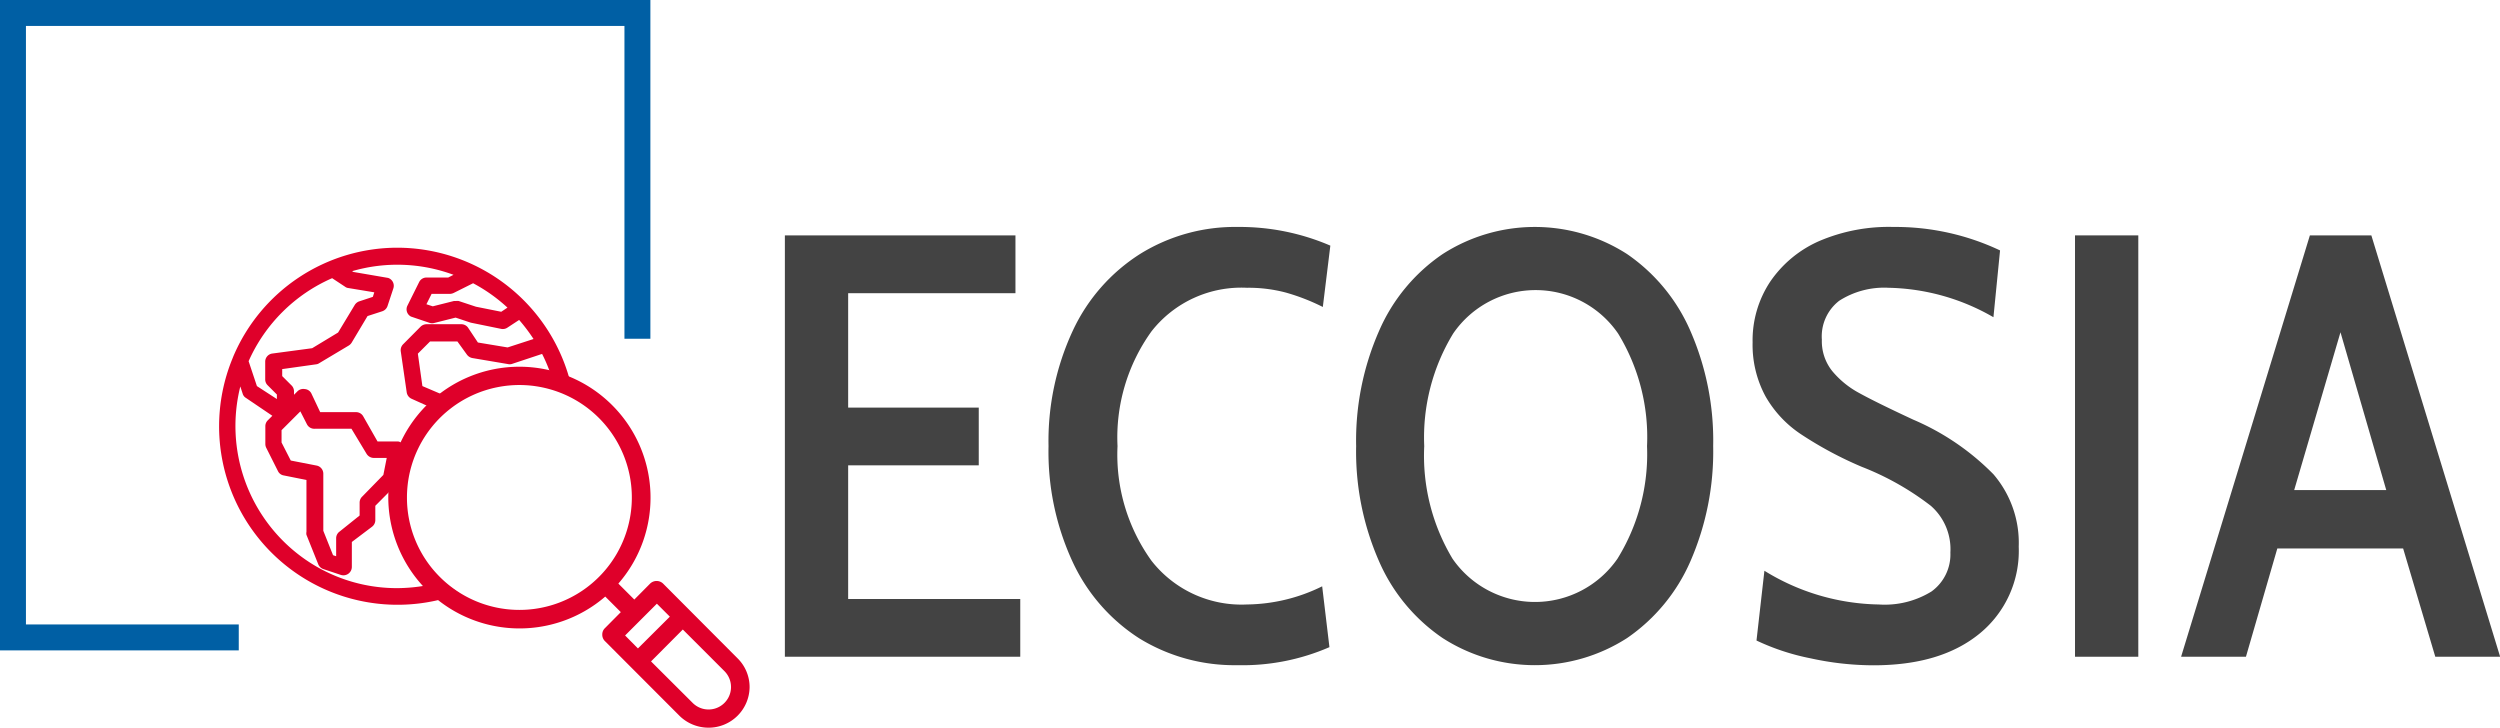
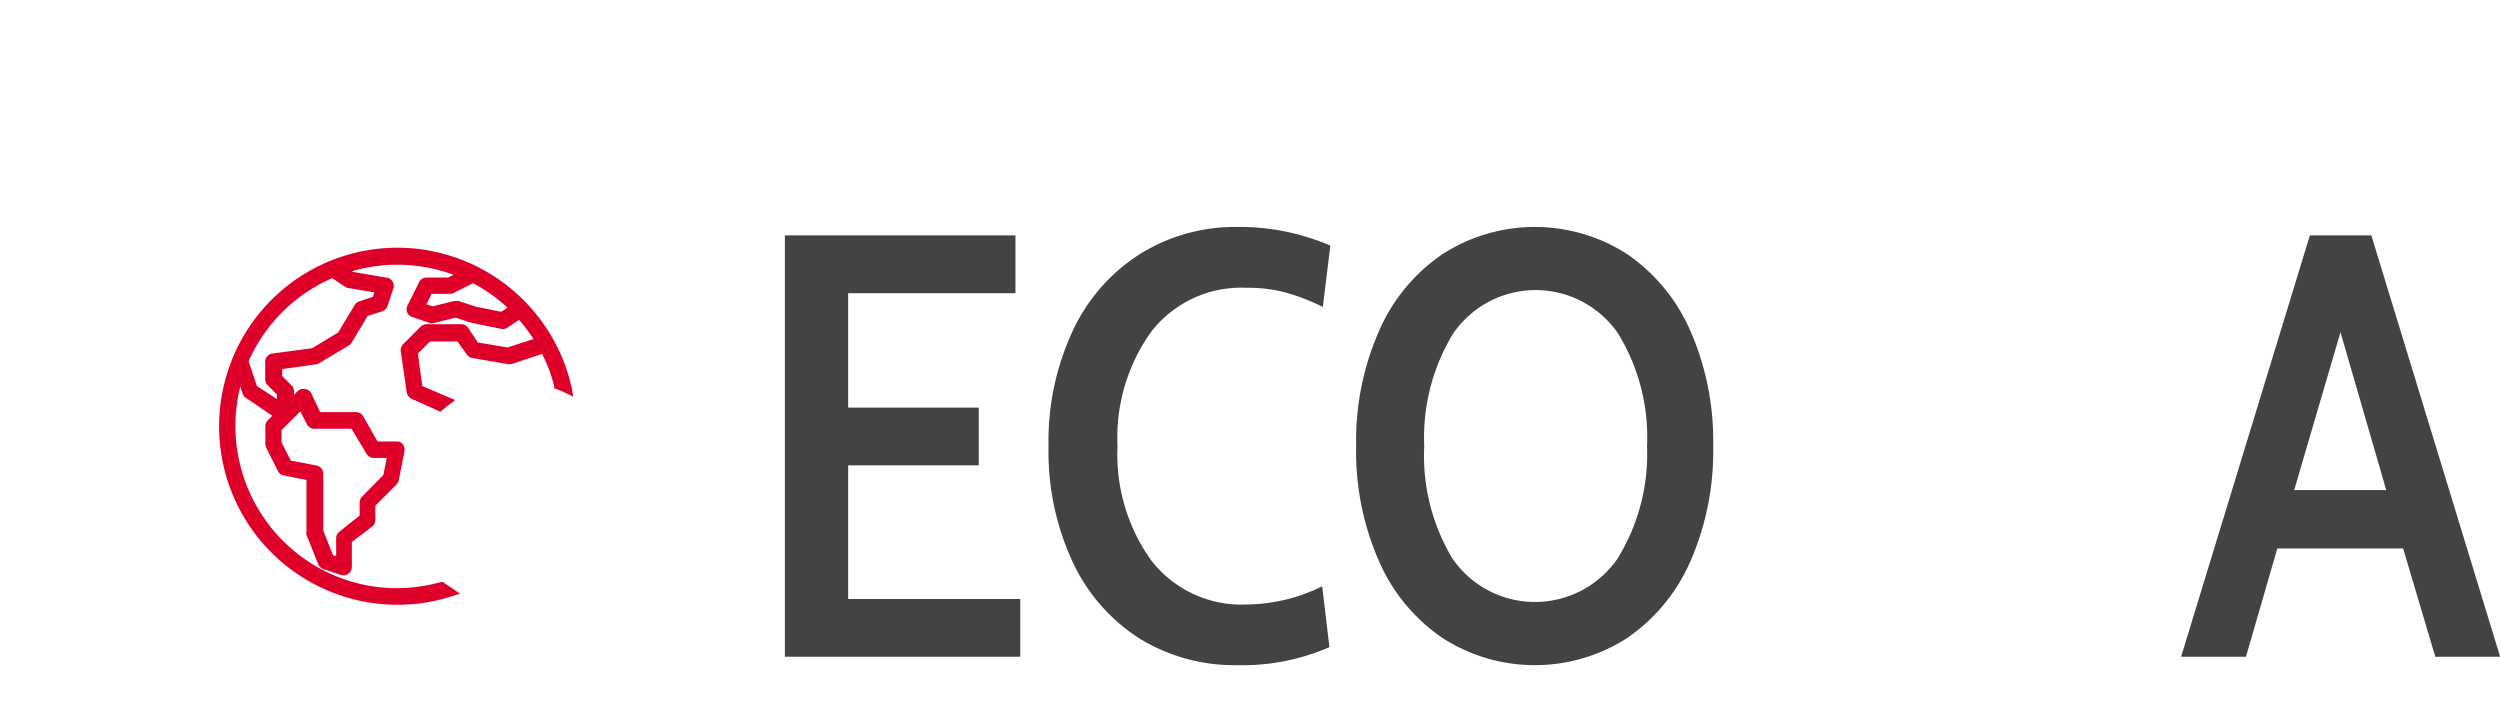
<svg xmlns="http://www.w3.org/2000/svg" viewBox="0 0 192.77 56.11">
  <defs>
    <style>.cls-1{fill:#005fa4;}.cls-2{fill:#434343;}.cls-3{fill:#df002a;}</style>
  </defs>
  <title>ecosia</title>
  <g id="Ebene_2" data-name="Ebene 2">
    <g id="Ebene_1-2" data-name="Ebene 1">
-       <polygon class="cls-1" points="18.41 50.15 0 50.15 0 0 50.15 0 50.15 26.12 48.15 26.12 48.15 2 2 2 2 48.15 18.41 48.15 18.41 50.15" />
      <path class="cls-2" d="M60.52,18.15H78.3v4.46H65.4v8.82H75.47v4.45H65.4V46.19H78.67v4.45H60.52Z" />
      <path class="cls-2" d="M87.86,49.23a14,14,0,0,1-5.15-5.9,20.21,20.21,0,0,1-1.86-8.93,20.15,20.15,0,0,1,1.88-8.92,14,14,0,0,1,5.2-5.91,13.87,13.87,0,0,1,7.5-2.07,17.67,17.67,0,0,1,7.15,1.44L102,23.67a16,16,0,0,0-2.85-1.11,11.19,11.19,0,0,0-3-.37,8.8,8.8,0,0,0-7.36,3.36,14,14,0,0,0-2.62,8.85,14,14,0,0,0,2.62,8.84,8.81,8.81,0,0,0,7.36,3.37,13.39,13.39,0,0,0,5.8-1.4l.56,4.69a16.78,16.78,0,0,1-7.1,1.39A14,14,0,0,1,87.86,49.23Z" />
      <path class="cls-2" d="M111.24,49.2a13.82,13.82,0,0,1-4.9-5.91,21,21,0,0,1-1.77-8.89,21,21,0,0,1,1.77-8.89,13.79,13.79,0,0,1,4.9-5.92,13.14,13.14,0,0,1,14.22,0,13.89,13.89,0,0,1,4.88,5.92,21.11,21.11,0,0,1,1.76,8.89,21.18,21.18,0,0,1-1.76,8.89,13.92,13.92,0,0,1-4.88,5.91,13.14,13.14,0,0,1-14.22,0Zm13.48-6.12A15.34,15.34,0,0,0,127,34.4a15.32,15.32,0,0,0-2.23-8.68,7.71,7.71,0,0,0-12.72,0,15.4,15.4,0,0,0-2.23,8.68A15.42,15.42,0,0,0,112,43.08a7.73,7.73,0,0,0,12.72,0Z" />
-       <path class="cls-2" d="M139.6,50.76a17.78,17.78,0,0,1-4.16-1.37l.61-5.38a17.27,17.27,0,0,0,8.82,2.6,6.87,6.87,0,0,0,4.06-1,3.52,3.52,0,0,0,1.46-3A4.44,4.44,0,0,0,148.88,39a21.44,21.44,0,0,0-5.31-3,28.88,28.88,0,0,1-4.69-2.51,8.65,8.65,0,0,1-2.74-2.92,8.34,8.34,0,0,1-1-4.18,8.18,8.18,0,0,1,1.35-4.66,8.9,8.9,0,0,1,3.78-3.14A13.62,13.62,0,0,1,146,17.5a18.86,18.86,0,0,1,8.22,1.81l-.51,5.15a16.78,16.78,0,0,0-8.08-2.27,6.43,6.43,0,0,0-3.81,1,3.47,3.47,0,0,0-1.34,3,3.68,3.68,0,0,0,.79,2.41,7,7,0,0,0,2.08,1.7q1.3.72,4.18,2.06a19.26,19.26,0,0,1,6.18,4.21,8.12,8.12,0,0,1,1.95,5.59,8.23,8.23,0,0,1-3,6.68c-2,1.64-4.71,2.46-8.21,2.46A22.71,22.71,0,0,1,139.6,50.76Z" />
-       <path class="cls-2" d="M160,18.15h4.88V50.64H160Z" />
      <path class="cls-2" d="M185.3,42.29h-9.7l-2.42,8.35h-5l9.93-32.49h4.74l9.93,32.49h-5Zm-1.3-4.5-3.53-12.17L176.9,37.79Z" />
-       <path class="cls-3" d="M29.94,38.36A10.12,10.12,0,0,0,46.67,46l1.2,1.2-1.22,1.23a.67.67,0,0,0-.21.5.69.69,0,0,0,.21.51l5.74,5.75a3.19,3.19,0,0,0,2.24.92A3.16,3.16,0,0,0,57.8,53a3.12,3.12,0,0,0-.93-2.24L51.13,45a.72.72,0,0,0-1,0l-1.22,1.23L47.68,45a10.08,10.08,0,0,0-.48-13.76,10.11,10.11,0,0,0-17.26,7.14ZM50.2,51l2.45-2.46,3.21,3.21a1.73,1.73,0,1,1-2.45,2.45Zm-2-2,2.45-2.45,1,1L49.19,50ZM31.38,38.36a8.67,8.67,0,1,1,2.54,6.13A8.62,8.62,0,0,1,31.38,38.36Z" />
      <path class="cls-3" d="M44.07,29.84A13.8,13.8,0,0,0,30.64,19.1h0A13.75,13.75,0,0,0,18,27.46l-.1.25A13.76,13.76,0,0,0,34.78,46l.69-.22-.59-.41L34.32,45l-.14-.12-.17,0a12.85,12.85,0,0,1-3.41.47h0a12.38,12.38,0,0,1-7.46-2.5A12.53,12.53,0,0,1,18.53,29.8l.18.55a.56.56,0,0,0,.25.33L21,32.06l-.36.36a.63.63,0,0,0-.18.45v1.36a.67.67,0,0,0,.06.28l.91,1.81a.6.6,0,0,0,.45.34l1.75.35v4a.59.59,0,0,0,0,.23l.91,2.27a.65.65,0,0,0,.39.37l1.35.45a.65.65,0,0,0,.85-.61V41.79l1.55-1.17a.64.64,0,0,0,.26-.51V39l1.62-1.63a.64.64,0,0,0,.18-.32l.45-2.26a.66.66,0,0,0-.1-.49.57.57,0,0,0-.39-.26l-1.59,0L28,32.09a.63.63,0,0,0-.55-.31H24.69L24,30.32A.62.62,0,0,0,23.5,30a.64.64,0,0,0-.56.17l-.27.27v-.27a.64.64,0,0,0-.19-.45L21.76,29v-.54l2.63-.37a.5.5,0,0,0,.23-.09l2.26-1.35a.69.69,0,0,0,.23-.22l1.23-2.06L29.48,24a.64.64,0,0,0,.4-.4l.45-1.36a.64.64,0,0,0-.4-.81l-2.68-.46-.1-.06a12.46,12.46,0,0,1,7.82.28l-.41.21H32.89a.63.63,0,0,0-.57.35l-.9,1.81a.63.63,0,0,0,.27.85l1.45.49a.63.63,0,0,0,.36,0l1.63-.41,1.17.39,2.35.48a.63.63,0,0,0,.48-.1l.9-.59a13.47,13.47,0,0,1,1.11,1.47l-2,.65-2.29-.38-.75-1.13a.63.63,0,0,0-.53-.28H32.9a.67.67,0,0,0-.46.18l-1.35,1.36a.65.65,0,0,0-.19.54l.46,3.17a.65.65,0,0,0,.38.5l2.22,1,.17-.14a5.84,5.84,0,0,1,.48-.39l.49-.37-2.53-1.08-.35-2.5.94-.94h2.11L36,27.34a.68.68,0,0,0,.43.27l2.72.46a.61.61,0,0,0,.3,0l2.35-.78a11.84,11.84,0,0,1,.93,2.47l0,.18.17.06c.22.08.44.17.65.27l.65.31ZM35,22.58l1.48-.74a12.61,12.61,0,0,1,2.65,1.88l-.48.32-1.95-.39-1.33-.44a.76.76,0,0,0-.21,0H35l-1.63.41-.49-.16.4-.8h1.42A.72.72,0,0,0,35,22.58ZM21,27.26a.63.63,0,0,0-.55.63v1.36a.63.63,0,0,0,.18.45l.72.72v.35l-1.54-1-.64-1.92a12.53,12.53,0,0,1,6.44-6.4l1,.66h0a.49.49,0,0,0,.25.1l2,.33-.11.35-1.06.35a.67.67,0,0,0-.34.28l-1.28,2.12-2,1.21Zm3.25,5.8H27.1L28.27,35a.66.66,0,0,0,.55.31h1l-.26,1.31L27.92,38.3a.64.64,0,0,0-.19.45v1L26.17,41a.63.63,0,0,0-.25.51v1.38l-.24-.08-.75-1.88v-4.4a.64.64,0,0,0-.51-.63l-2-.39-.71-1.39v-.95l1.45-1.45.51,1A.64.64,0,0,0,24.29,33.06Z" />
    </g>
  </g>
</svg>